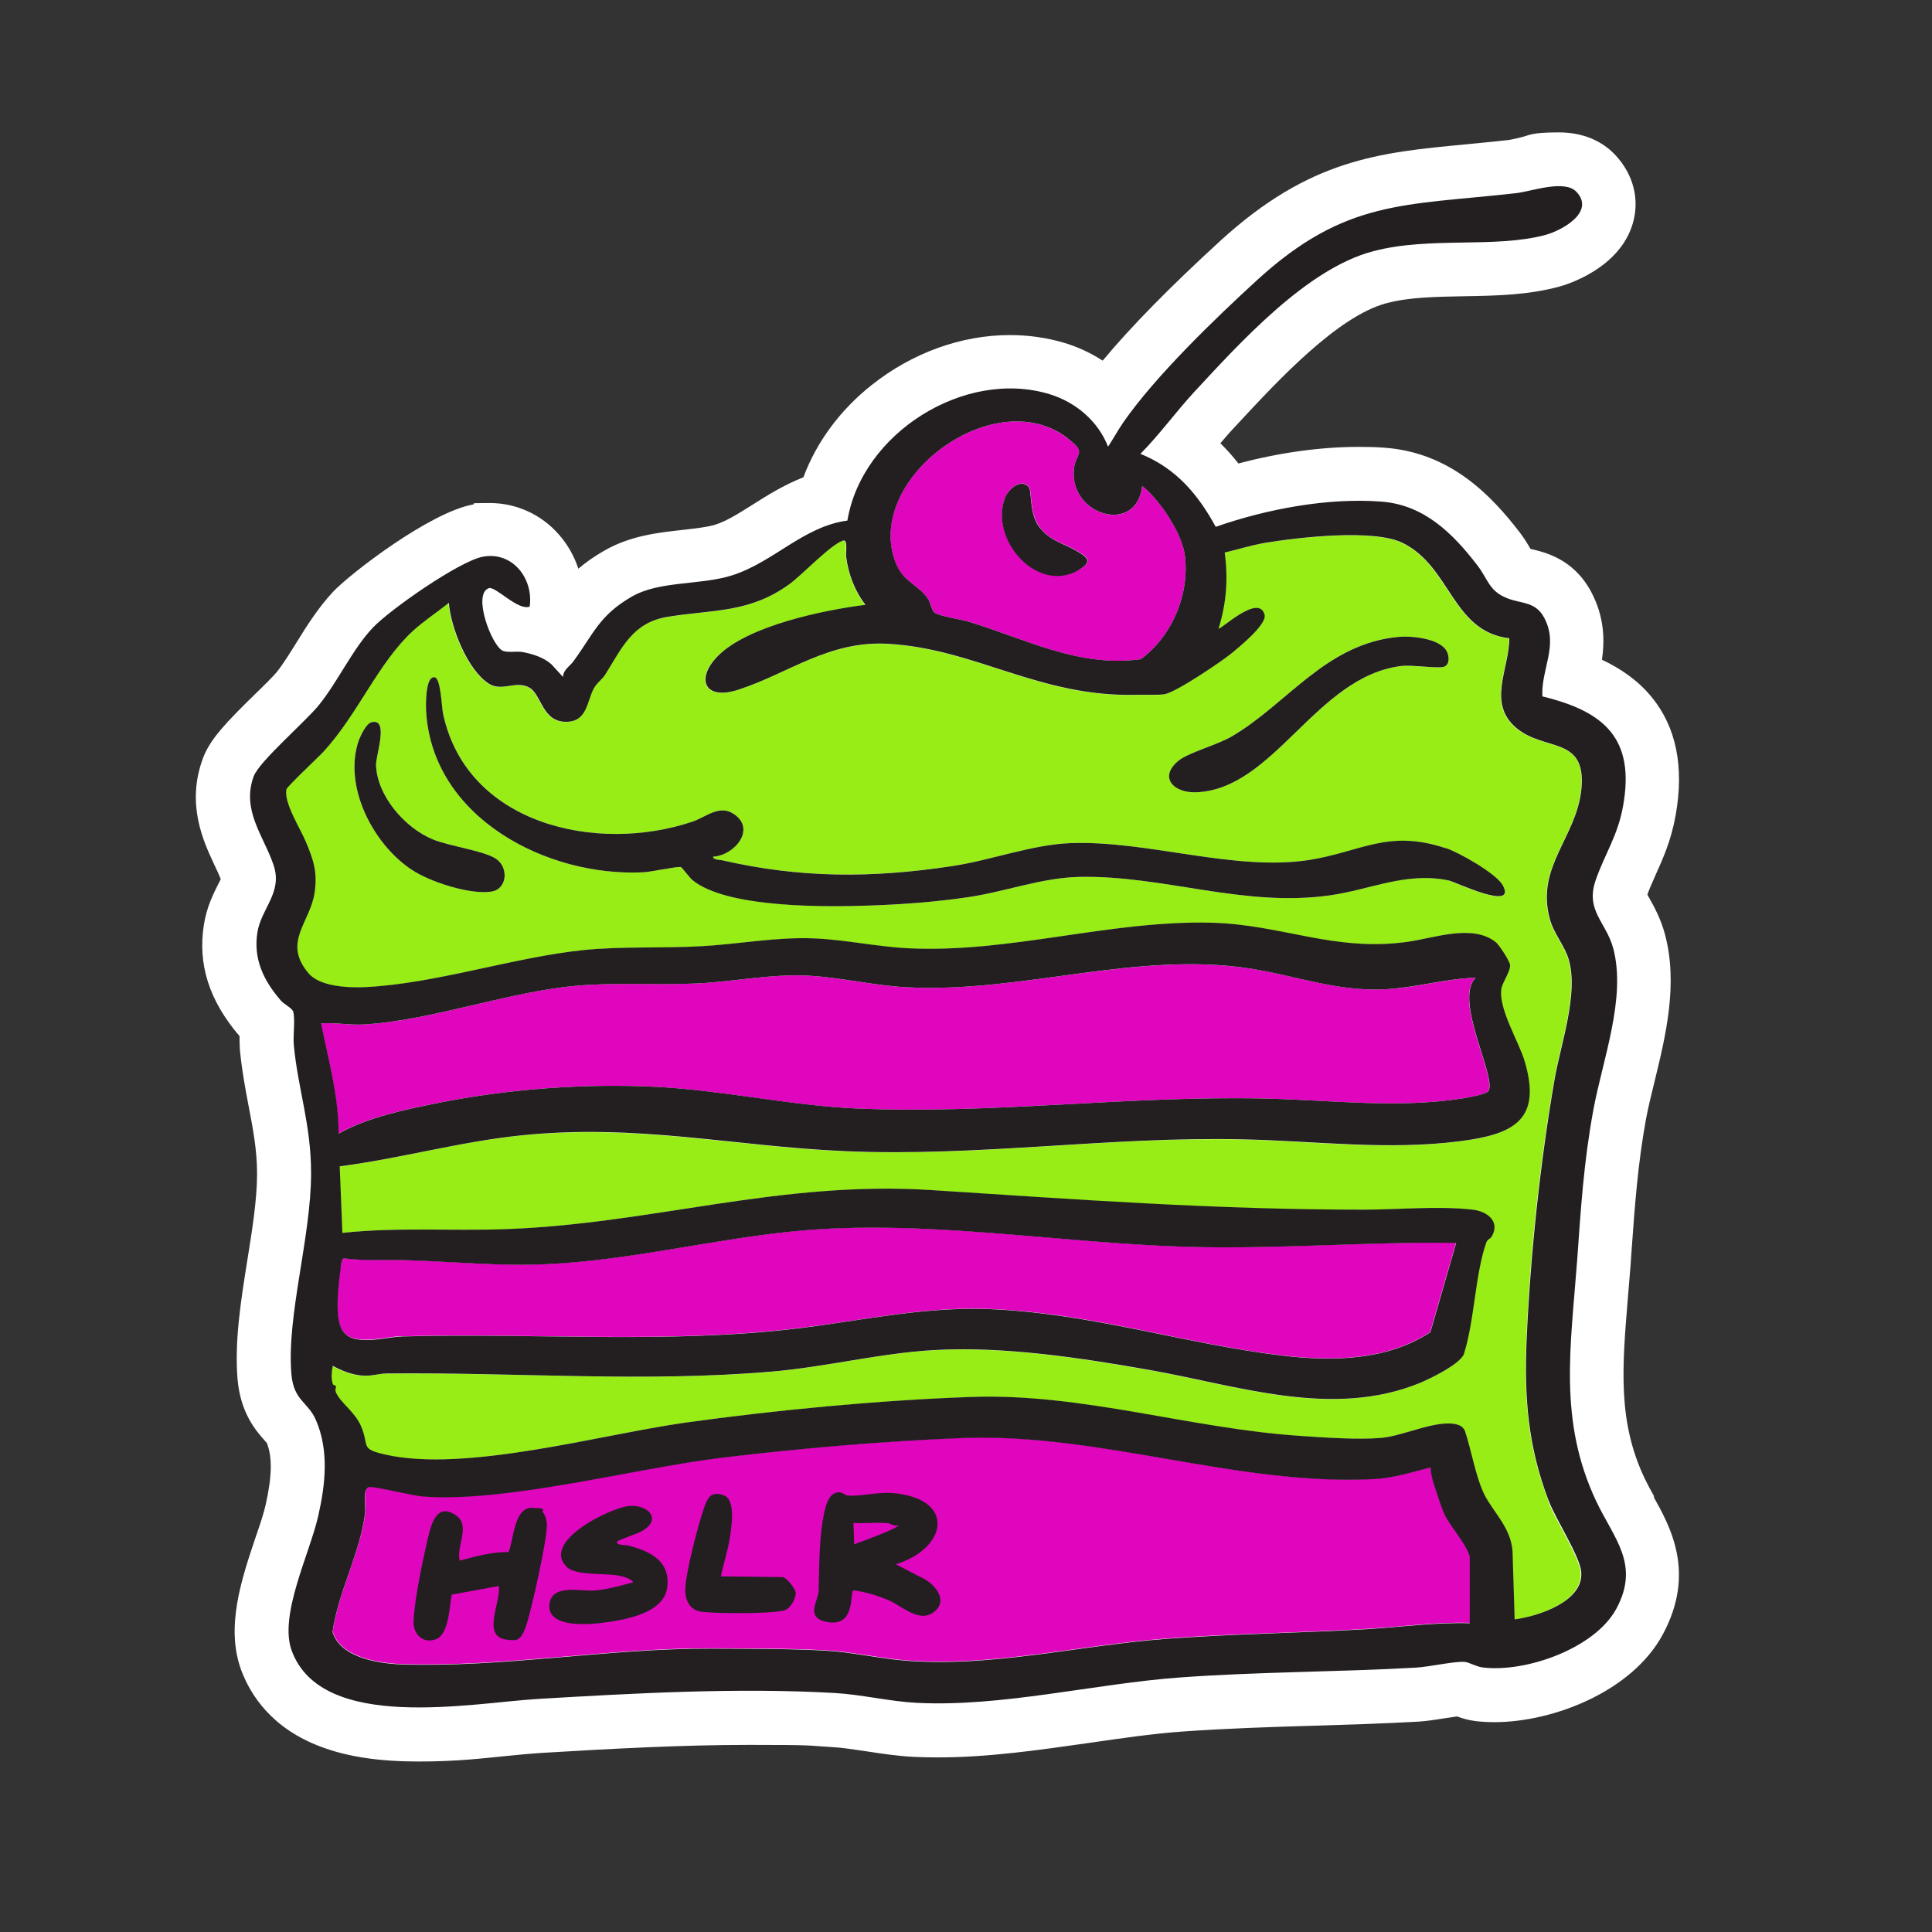
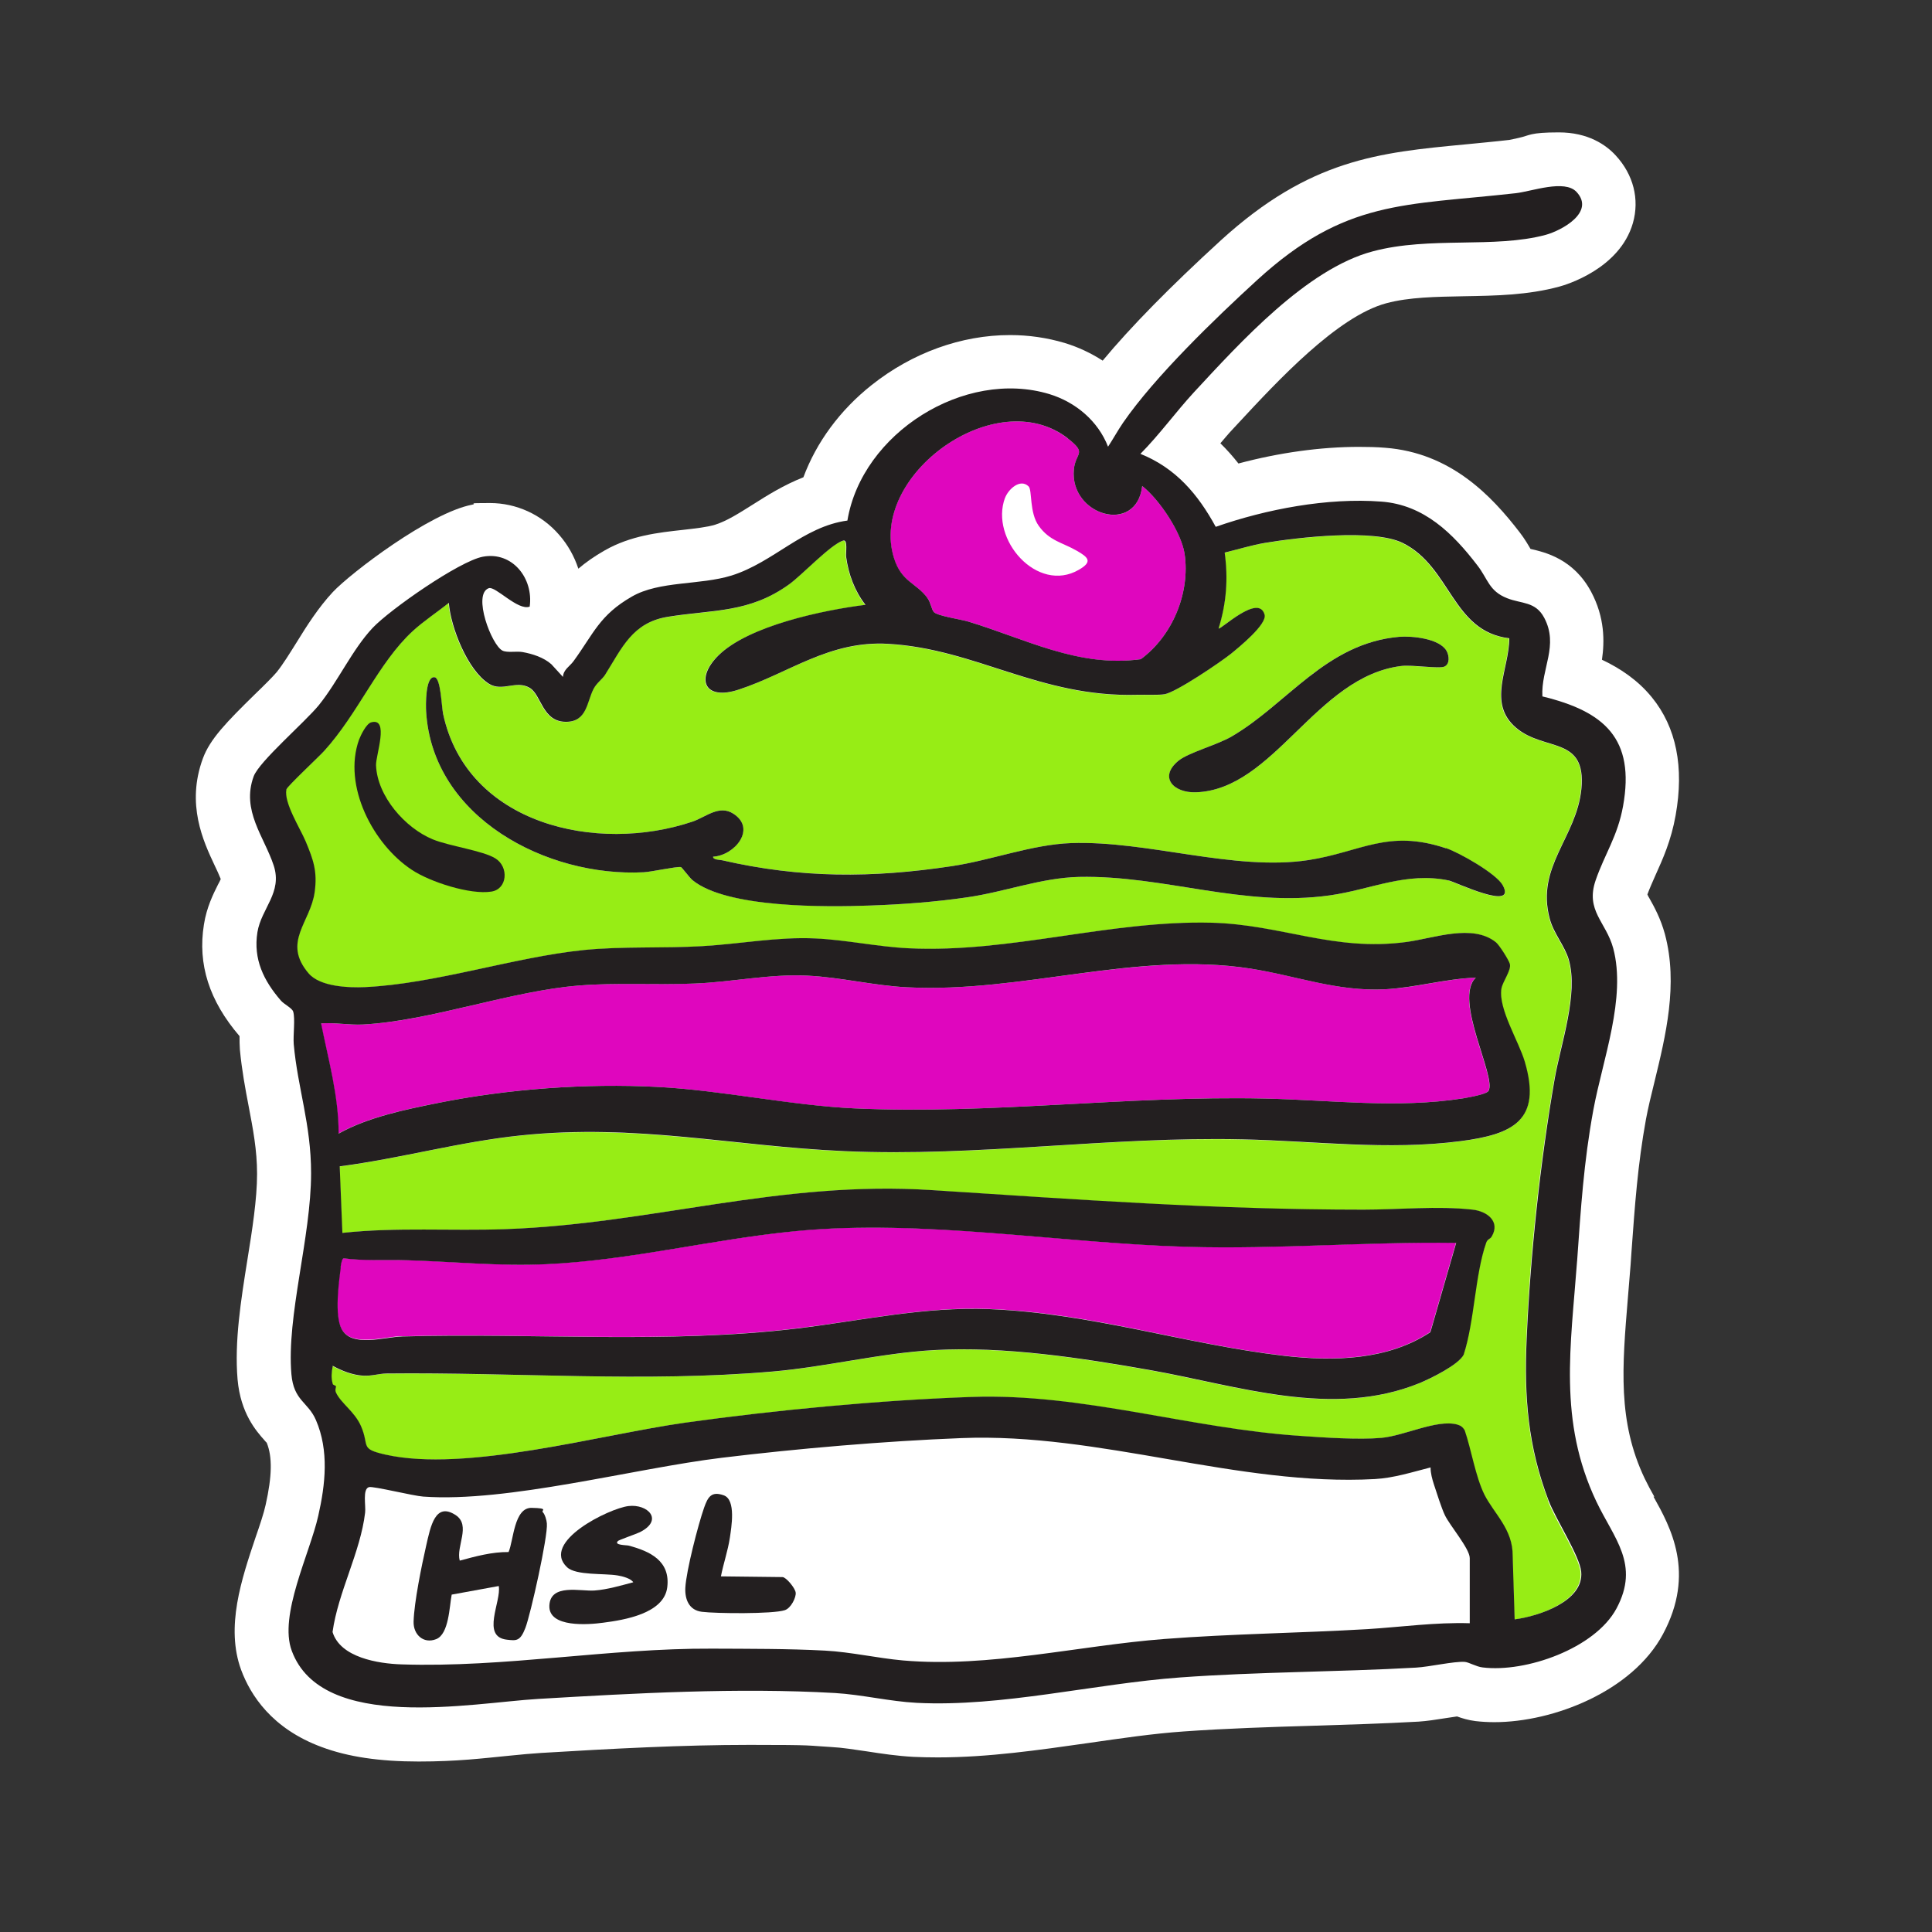
<svg xmlns="http://www.w3.org/2000/svg" id="Layer_1" viewBox="0 0 1080 1080">
  <rect x="0" y="0" width="1080" height="1080" fill="#333333" stroke="none" />
  <defs>
    <style>      .st0 {        fill: #df06be;      }      .st1 {        fill: #231f20;      }      .st2 {        fill: #fff;      }      .st3 {        fill: #97ed15;      }    </style>
  </defs>
  <path class="st2" d="M924.8,836.7c-2-3.5-3.8-6.9-5.4-10.2-15.2-31.9-12.6-62.4-9.4-101,.5-5.9,1-12.1,1.5-18.3l.5-7.3c1.9-26.2,3.5-48.9,8.1-74.2,1.2-6.4,2.9-13.5,4.8-21.1,6.2-25.5,13.3-54.4,5.8-82.4-2.4-8.8-6-15.3-8.7-20.1-.4-.6-.8-1.4-1.1-2.1,1.3-3.5,2.8-6.8,4.5-10.7,4.1-9.1,8.8-19.4,11.3-33.6,4.8-26.9.4-49.1-13.3-65.9-7.9-9.7-17.9-16.3-27.9-21,1.5-10.3,1.6-23.6-6-37.9-9.9-18.6-26-22.2-33.7-24,0,0-.1,0-.2,0-1.4-2.4-3.3-5.7-6-9.2-15.8-20.6-38.6-44.6-75.3-47.4-4.7-.4-9.7-.5-14.7-.5-21.2,0-44.5,3.2-67.3,9.3-3-3.8-6.3-7.6-10.1-11.3,2.4-2.8,4.7-5.6,7.1-8.1l2.6-2.8c22.2-23.9,55.7-60.1,83.1-67.4,12.7-3.4,27.6-3.6,43.4-3.9,17.6-.3,35.7-.6,53.3-5.4,3.4-.9,33.7-9.8,41.1-35.5,3.8-13.3.3-27.1-9.6-37.8-5.4-5.9-15.4-12.9-31.8-12.9s-16.1,1.7-22.5,3.1c-1.8.4-4.3.9-5.1,1.1-8.6,1-16.7,1.7-24.5,2.5-48.7,4.6-87.1,8.3-136.9,53.7-28.2,25.8-50.3,48.3-66,67.2-6.5-4.2-13.7-7.6-21.3-9.9-9.8-2.9-20-4.4-30.5-4.4-27.2,0-54.6,9.9-77.3,27.9-17.8,14.1-30.9,32-38.2,51.6-10.9,4.3-20.2,10.1-28.2,15.2-7.8,4.9-14.5,9.2-21.1,11.3-4.5,1.4-11.1,2.1-18,2.9-13.7,1.5-29.3,3.2-43.8,11.5-5.8,3.3-10.6,6.7-14.7,10.2-2.3-7-5.9-13.4-10.8-19-9.8-11.3-23.9-17.7-38.6-17.7s-6.6.3-9.9.9c-23.8,4.5-67.9,38.2-77.9,48.8-8.2,8.8-14.7,19.1-20.3,28.2-3.9,6.2-7.5,12.1-11.1,16.6-1.9,2.3-7.5,7.9-12.1,12.3-16,15.7-25.2,25.1-29.2,36-9.4,25.6.2,46.2,6.6,59.8,1.3,2.7,2.5,5.3,3.4,7.6-.4,1-1,2.1-1.5,3-2.7,5.4-6.4,12.8-7.9,22.4-3.6,22.3,3,42.7,19.9,62.4,0,2.5,0,5,.2,7.6,1.1,11.5,3,21.7,4.9,31.6,2.4,12.6,4.7,24.4,4.7,37.8,0,14.1-2.7,31.3-5.4,48-3.6,22.5-7.3,45.7-5.5,66.9,1.7,19,10.4,28.8,15.1,34.1.4.4.8,1,1.2,1.3,3.2,7.9,3,18.6-.6,34.7-1,4.6-3.2,11.2-5.6,18.1-7.9,23.5-16.9,50.2-8.1,74.2,5.2,14,17.1,32.8,45,43.1,14.7,5.5,32.4,8.1,54.2,8.1s35.8-1.8,50.2-3.2c6.9-.7,13.3-1.3,18.3-1.6,39.9-2.4,78.8-4.5,116.6-4.5s31.4.4,45.6,1.2c6.1.3,12.7,1.4,19.7,2.4,8.4,1.3,17,2.6,26.3,3.1,4.4.2,8.9.3,13.6.3,28.1,0,56.4-4.1,83.8-8,18.7-2.7,36.4-5.3,53.5-6.5,23.9-1.7,48.6-2.5,72.5-3.2,19.3-.6,39.2-1.2,58.9-2.3,4.6-.3,9.8-1.1,14.8-1.9,1.9-.3,4.5-.7,6.7-1,2.7,1,6.3,2.1,10.3,2.6,3.4.4,7,.6,10.6.6h0c32.9,0,77.1-17.2,94.2-49.2,18.4-34.3,4.2-59.9-5.3-76.9Z" />
  <g>
-     <path class="st0" d="M801.7,829.7c-1-3.1-1.8-6.3-1.9-9.6-10.1,2.6-20.5,5.9-31.1,6.5-76.5,4.3-153.7-26-231.1-22.9-43.2,1.7-91.1,5.8-134,11-49.3,5.9-119.8,25-166.9,21.7-5.7-.4-27.8-5.9-30.3-5.3-3.8.9-1.7,10.5-2.2,14.3-2.6,22.1-15.1,44.4-18.2,66.7,4.3,14.3,25.6,17.7,38.6,18.1,57.6,1.9,115.7-9.1,173.5-8.8,20.6.1,42.6,0,63.2,1.1,14.6.8,29.1,4.2,43.6,5.5,48.2,4.2,98-8.3,146.1-12,37.7-2.9,75.7-3.2,113.4-5.5,19-1.1,38.1-3.9,57.3-3.3v-36.5c0-5.3-11.2-18.4-13.9-24-1.7-3.7-4.6-12.8-6.1-17.1Z" />
    <path class="st0" d="M518.5,334.4c1.9,2.6,2.1,5.8,3.4,7.6,1.7,2.3,15.4,4.3,19.5,5.5,31.8,9.6,61.5,25.9,96.3,21,17.7-13,27.7-37,24.5-58.9-1.7-12-14.1-30.4-23.7-37.9-3.2,27.7-40.7,16.4-38.2-9.3.9-9.6,7.7-8.7-3.4-17.3-40.2-31.3-111.4,20.8-97.3,66.7,4.2,13.7,12.7,13.9,18.8,22.6ZM561.8,278.4c1.8-4.9,8.5-11.1,13.2-6.5,2.1,2.1.3,14.6,5.7,22.1,6,8.4,13.3,9.3,21.1,13.8,6.7,3.8,9.1,6.2,1.3,10.7-23.2,13.5-49.9-17-41.3-40.2Z" />
    <path class="st0" d="M244.6,616.6c39.3-7.9,82.7-11.1,122.9-9,36.2,1.9,73.9,10.4,110.1,12,75.8,3.5,152.5-7.2,229.1-5.5,37.1.8,74,5.7,111-.1,2.8-.4,13.1-2.2,14.3-4.2,4.6-7.6-19.8-51.2-7.1-63.3-17,.7-33.7,5.7-50.7,6.5-26.9,1.4-49.7-7.7-75.6-11.6-63.8-9.7-127.2,13.8-191.6,10.5-18.6-.9-37.1-5.6-55.6-6.5-21-1.1-42.2,3.6-63.2,4.4-21.2.8-43.2-.6-64.4,1.1-38.4,3-83.2,19.9-121,21.8-8,.4-15.7-1.2-23.5-.6,4.2,20.5,9.8,40.4,9.8,61.6,16.2-9.1,37-13.4,55.4-17.1Z" />
    <path class="st0" d="M224.6,747c73.6-2,148.1,4.3,221.2-4.5,36.1-4.3,70.2-12.2,107.1-10.8,57.4,2.2,109.8,19.7,164.7,26.1,27.8,3.2,58,2.6,81.9-13.2l14.4-49.9c-50.1-.7-99.8,3.6-150,2.2-71.7-2-148.2-15.7-219.1-8.8-46.6,4.6-92.7,16.4-139.6,18.5-25.8,1.2-51.7-1.4-77.4-2.2-12-.4-23.9.4-35.9-1.1-.9.3-1.5,4-1.6,5.1-1.2,9-3.5,26.6.4,34.2,5.5,10.7,23.8,4.6,33.8,4.3Z" />
-     <path class="st3" d="M865.5,839c-11.6-30.4-13.7-57.8-12.3-90.3,2-47.3,7.5-99.1,15.7-145.7,3.4-19.7,13.3-47.2,7.9-66.3-2.2-7.7-8.5-14.7-10.7-23.1-7.8-29.1,15-45.3,17.7-72.4,3-29.9-20.4-20.8-36.4-34.2-16.4-13.8-3.9-32.9-3.9-50.1-32-3.8-32.5-39.9-59.6-53.3-16.2-8-58.5-3.1-77.1,0-7.6,1.3-15,3.5-22.4,5.4,2,14.6,1.1,28.4-3.4,42.4,1,1.2,22.4-19.8,25.7-7.7,1.5,5.4-14.4,18.4-18.7,21.8-6.1,4.8-30.9,21.7-37.3,22.7-3.1.5-10.9.2-14.9.3-54.8,1.6-90.2-25.7-139.6-28.5-32.9-1.8-55.4,16.4-83.5,25.6-19.4,6.4-24.2-6.4-11.4-19,17-16.8,59.1-25.4,82.3-28.4-6-7.8-9.4-17.1-10.8-26.8-.3-2.2,1-10-1.7-9.1-6.9,2.1-22.9,19.2-30.1,24.4-22.4,16.2-42.6,14.1-67.9,18.2-19.8,3.2-25.6,17.4-35.1,32.5-1.6,2.6-4.6,4.4-6.4,7.8-3.8,7.3-3.5,18.4-15.4,18.4-13.3,0-13.7-15.1-20.3-19-7.6-4.5-15.3,2.4-22.8-2.3-11.9-7.5-21.4-31.6-22.4-45.2-6.6,5.3-14,10-20.2,15.8-19.2,17.8-30.4,45.9-49.6,67.1-2.9,3.2-20.7,19.7-21,21.4-1.5,7.6,7.8,22,10.8,29.1,4.3,10.2,6.5,16.8,5,28.3-2.3,17-18.3,28-3.4,45.4,6.4,7.5,22.2,8.1,31.5,7.7,39.1-1.8,83.3-16.7,122.1-20.7,21.6-2.2,44.8-.9,66.5-2.2,21.1-1.2,42-5.3,63.2-4.3,17.4.8,34.9,4.7,52.3,5.5,56.8,2.7,112.1-15.7,169.1-14.3,39.2,1,68.2,16.2,108.8,10.8,15.4-2.1,37.1-10.5,50.3.2,1.9,1.5,7.1,9.8,7.7,12,1,3.5-4.1,9.8-4.7,13.9-1.8,11.3,9.8,29.5,13.1,40.9,9.6,32.9-6.6,40.5-35.9,44.3-40.8,5.3-81.2,0-121.9-1-74.3-1.7-148.2,9.9-222.5,6.6-63-2.8-115.9-15.4-180.9-8.8-34.2,3.5-67.3,12.9-101.3,17.3l1.5,37.2c30.3-3.4,60.8-1,91.1-2.1,82.2-3,153.4-27.4,238.7-21.8,82.3,5.4,157.9,11,241,10.9,19.4,0,41.6-2.2,61,0,8.1.9,15.5,6.6,10.7,15-.9,1.5-2.3,1.3-3.1,3.5-6.4,18-6.6,43.8-12.6,62.6-2.9,5.7-18.5,13.4-24.5,15.8-48.9,20-101.5,1.5-150.7-7.2-38.4-6.8-81.7-13.4-120.7-11.2-30.3,1.7-60.3,9.4-90.5,12-72.1,6.1-143.7.2-215.9,1.1-4.3,0-8.1,1.5-13.1,1.2-6-.4-11.7-2.7-16.8-5.5-.5,3.7-.9,6.4,0,10.1.2.8,1.6.7,1.8,1.4.1.3-.8,1.9,0,3.4,2.8,6.2,10.4,10.7,14,18.8,5,11.3-.9,12.6,13.5,15.9,45,10.2,120-11.2,167.6-17.8,50.7-7.1,108.9-12.6,160.1-14.4,62.3-2.1,122.6,17.8,184.3,21.8,12.9.8,32.2,2.2,44.7,1.1,12.9-1.1,31.1-10.5,42.5-7.5,2.1.5,3.3,1.4,4.3,3.3,3.7,10.8,5.9,25.9,11,35.9,5.4,10.8,16,19.5,15.8,34.3l1.1,35.4c13-1.6,38.6-10,37-26.6-.8-8.6-14.2-29.2-18.2-39.7ZM658.6,425.4c5.5-4.6,21.9-9,29.9-13.7,31.2-18.2,52.7-52.2,93.6-55.7,7.2-.6,22.5.9,26.5,7.8,1.5,2.5,2,7.2-1.1,8.8-2.9,1.4-18.3-1-24.3-.3-47.7,6.1-70.9,69.1-114.7,70.6-12.5.4-20.7-8.4-9.9-17.5ZM274.7,498.4c-11.9,1.9-34.3-5.5-44.4-12.1-21.8-14.3-38.8-47.1-29.6-72.8.9-2.6,4.1-8.9,6.8-9.7,10.4-2.9,2.5,18.5,2.7,24,.7,17.4,16.2,35,31.7,41.4,9.2,3.8,28.2,6.3,35.1,10.7,7.5,4.7,6.7,17-2.3,18.5ZM809.9,492.2c-23.9-5.1-43.7,5.1-66.4,8.3-48.4,6.9-92.9-11.3-140.3-10.3-21.3.5-41.5,8.4-62.5,11.4-17.7,2.6-36.5,4-54.3,4.6-24.4.8-80.2,1.4-99.3-14.2-1.7-1.4-6-7.2-6.5-7.3-2.5-.4-16.5,2.7-20.8,2.9-53.9,2.8-118.1-30.4-121.6-89.9-.2-3.2-.5-20,4.8-19.1,3.3.6,3.7,16.1,4.7,20.5,13.4,61.9,86.1,78.2,139.4,60.2,7.6-2.6,14.9-9.6,22.9-4.4,12.9,8.4.6,23.3-11.4,24,0,1.8,3.7,1.7,5.1,2,44,10.1,83.7,9.9,128.3,3.3,22.1-3.3,44.8-12.1,66.7-12.9,42.9-1.5,91.3,15.8,132.7,9.5,29.4-4.4,44.4-17.4,76.9-6.6,7.4,2.5,28.1,14.1,31.7,20.7,8.3,15-26.7-1.9-30.1-2.6Z" />
+     <path class="st3" d="M865.5,839c-11.6-30.4-13.7-57.8-12.3-90.3,2-47.3,7.5-99.1,15.7-145.7,3.4-19.7,13.3-47.2,7.9-66.3-2.2-7.7-8.5-14.7-10.7-23.1-7.8-29.1,15-45.3,17.7-72.4,3-29.9-20.4-20.8-36.4-34.2-16.4-13.8-3.9-32.9-3.9-50.1-32-3.8-32.5-39.9-59.6-53.3-16.2-8-58.5-3.1-77.1,0-7.6,1.3-15,3.5-22.4,5.4,2,14.6,1.1,28.4-3.4,42.4,1,1.2,22.4-19.8,25.7-7.7,1.5,5.4-14.4,18.4-18.7,21.8-6.1,4.8-30.9,21.7-37.3,22.7-3.1.5-10.9.2-14.9.3-54.8,1.6-90.2-25.7-139.6-28.5-32.9-1.8-55.4,16.4-83.5,25.6-19.4,6.4-24.2-6.4-11.4-19,17-16.8,59.1-25.4,82.3-28.4-6-7.8-9.4-17.1-10.8-26.8-.3-2.2,1-10-1.7-9.1-6.9,2.1-22.9,19.2-30.1,24.4-22.4,16.2-42.6,14.1-67.9,18.2-19.8,3.2-25.6,17.4-35.1,32.5-1.6,2.6-4.6,4.4-6.4,7.8-3.8,7.3-3.5,18.4-15.4,18.4-13.3,0-13.7-15.1-20.3-19-7.6-4.5-15.3,2.4-22.8-2.3-11.9-7.5-21.4-31.6-22.4-45.2-6.6,5.3-14,10-20.2,15.8-19.2,17.8-30.4,45.9-49.6,67.1-2.9,3.2-20.7,19.7-21,21.4-1.5,7.6,7.8,22,10.8,29.1,4.3,10.2,6.5,16.8,5,28.3-2.3,17-18.3,28-3.4,45.4,6.4,7.5,22.2,8.1,31.5,7.7,39.1-1.8,83.3-16.7,122.1-20.7,21.6-2.2,44.8-.9,66.5-2.2,21.1-1.2,42-5.3,63.2-4.3,17.4.8,34.9,4.7,52.3,5.5,56.8,2.7,112.1-15.7,169.1-14.3,39.2,1,68.2,16.2,108.8,10.8,15.4-2.1,37.1-10.5,50.3.2,1.9,1.5,7.1,9.8,7.7,12,1,3.5-4.1,9.8-4.7,13.9-1.8,11.3,9.8,29.5,13.1,40.9,9.6,32.9-6.6,40.5-35.9,44.3-40.8,5.3-81.2,0-121.9-1-74.3-1.7-148.2,9.9-222.5,6.6-63-2.8-115.9-15.4-180.9-8.8-34.2,3.5-67.3,12.9-101.3,17.3l1.5,37.2c30.3-3.4,60.8-1,91.1-2.1,82.2-3,153.4-27.4,238.7-21.8,82.3,5.4,157.9,11,241,10.9,19.4,0,41.6-2.2,61,0,8.1.9,15.5,6.6,10.7,15-.9,1.5-2.3,1.3-3.1,3.5-6.4,18-6.6,43.8-12.6,62.6-2.9,5.7-18.5,13.4-24.5,15.8-48.9,20-101.5,1.5-150.7-7.2-38.4-6.8-81.7-13.4-120.7-11.2-30.3,1.7-60.3,9.4-90.5,12-72.1,6.1-143.7.2-215.9,1.1-4.3,0-8.1,1.5-13.1,1.2-6-.4-11.7-2.7-16.8-5.5-.5,3.7-.9,6.4,0,10.1.2.8,1.6.7,1.8,1.4.1.3-.8,1.9,0,3.4,2.8,6.2,10.4,10.7,14,18.8,5,11.3-.9,12.6,13.5,15.9,45,10.2,120-11.2,167.6-17.8,50.7-7.1,108.9-12.6,160.1-14.4,62.3-2.1,122.6,17.8,184.3,21.8,12.9.8,32.2,2.2,44.7,1.1,12.9-1.1,31.1-10.5,42.5-7.5,2.1.5,3.3,1.4,4.3,3.3,3.7,10.8,5.9,25.9,11,35.9,5.4,10.8,16,19.5,15.8,34.3l1.1,35.4c13-1.6,38.6-10,37-26.6-.8-8.6-14.2-29.2-18.2-39.7ZM658.6,425.4c5.5-4.6,21.9-9,29.9-13.7,31.2-18.2,52.7-52.2,93.6-55.7,7.2-.6,22.5.9,26.5,7.8,1.5,2.5,2,7.2-1.1,8.8-2.9,1.4-18.3-1-24.3-.3-47.7,6.1-70.9,69.1-114.7,70.6-12.5.4-20.7-8.4-9.9-17.5ZM274.7,498.4ZM809.9,492.2c-23.9-5.1-43.7,5.1-66.4,8.3-48.4,6.9-92.9-11.3-140.3-10.3-21.3.5-41.5,8.4-62.5,11.4-17.7,2.6-36.5,4-54.3,4.6-24.4.8-80.2,1.4-99.3-14.2-1.7-1.4-6-7.2-6.5-7.3-2.5-.4-16.5,2.7-20.8,2.9-53.9,2.8-118.1-30.4-121.6-89.9-.2-3.2-.5-20,4.8-19.1,3.3.6,3.7,16.1,4.7,20.5,13.4,61.9,86.1,78.2,139.4,60.2,7.6-2.6,14.9-9.6,22.9-4.4,12.9,8.4.6,23.3-11.4,24,0,1.8,3.7,1.7,5.1,2,44,10.1,83.7,9.9,128.3,3.3,22.1-3.3,44.8-12.1,66.7-12.9,42.9-1.5,91.3,15.8,132.7,9.5,29.4-4.4,44.4-17.4,76.9-6.6,7.4,2.5,28.1,14.1,31.7,20.7,8.3,15-26.7-1.9-30.1-2.6Z" />
    <path class="st1" d="M881.6,705.1c2.1-29.5,3.7-55.4,9.1-84.7,5.2-28.1,18.5-62.6,11.1-90.3-4-14.8-15.7-21-9.8-38.1,5-14.5,12.3-24.6,15.3-41.4,6.8-37.7-10.4-52.9-45.1-61.3-.8-15.6,9.3-28.4,1-44-4.9-9.2-12.7-7.7-20.7-10.9-10.2-4-10.7-10.7-16.6-18.3-13.7-17.9-29.8-33.9-53.7-35.7-30.1-2.3-64.3,4.2-92.6,14.1-10-18.3-22.3-32.8-42.1-40.8,10.7-10.8,19.6-23.2,29.9-34.4,25.8-27.8,63-69,100-78.8,31.9-8.5,67.9-1.5,96.6-9.2,9.1-2.5,27.8-12.7,17.3-24-6.7-7.2-25-.3-34,.7-62.4,7-95.1,3.4-144.5,48.5-23.6,21.6-57.2,54-75,79.8-3,4.4-5.5,9-8.4,13.4-5.6-14.4-18.1-24.9-32.8-29.4-47.4-14.3-104.8,21.8-112.9,70.7-24.7,3.3-41.2,23.3-64.7,30.7-17.7,5.5-40.4,2.9-55.8,11.8-18.1,10.4-21.3,20.6-32.6,36.1-2.1,2.9-5.7,4.7-5.9,8.8l-6.5-7.1c-4.3-3.8-10.5-5.8-16.1-6.8-3.5-.6-8.5.5-11.2-.8-6.1-3-16.9-31.5-7.7-34.9,3.7-1.4,16.3,12.8,22.9,10.3,2.2-15.7-9.6-31-26.2-27.9-13.2,2.5-52,29.6-61.6,39.8-11.3,12-19.3,29.8-30,43.1-7.8,9.6-33.4,31.5-36.5,39.9-7,19.1,5.9,33.7,11.2,49.8,5,15.2-6.9,23.9-9.1,37.3-2.4,15.1,3.5,27.1,13.1,38.2,1.8,2.1,6.3,4.2,6.9,6.2,1.2,4-.1,13.1.3,18.2,2.2,24.6,9.7,44.7,9.7,72.1,0,35.9-13.8,79.9-11,112.4,1.3,14.9,9.3,15.4,13.7,25.6,7.4,17.1,5.3,36,1.3,53.6-4.7,21-22.2,55.6-14.8,75.4,16.9,45.8,100.5,29.1,137.8,26.9,54.1-3.2,111.6-6.4,165.8-3.3,15.2.9,30.5,4.7,45.8,5.5,47.6,2.4,99.3-10.7,147.2-14.2,43.9-3.2,88-3,131.9-5.5,7.3-.4,21.2-3.6,27.2-3.2,2.4.2,6.4,2.7,10,3.1,24.1,3,62.8-10.6,74.8-32.9,13.3-24.8-1.4-39.1-11.3-60-21.3-45-14.2-86.7-10.7-134.3ZM596.9,245.1c11.1,8.6,4.3,7.7,3.4,17.3-2.5,25.7,35,36.9,38.2,9.3,9.6,7.5,21.9,25.9,23.7,37.9,3.2,21.9-6.8,45.9-24.5,58.9-34.8,4.8-64.5-11.4-96.3-21-4.2-1.3-17.8-3.2-19.5-5.5-1.3-1.8-1.5-4.9-3.4-7.6-6.2-8.7-14.6-8.9-18.8-22.6-14.2-45.9,57-98,97.3-66.7ZM179.4,572.1c7.8-.6,15.6,1,23.5.6,37.9-2,82.6-18.8,121-21.8,21.2-1.7,43.2-.2,64.4-1.1,21-.8,42.2-5.5,63.2-4.4,18.5.9,37.1,5.6,55.6,6.5,64.4,3.3,127.8-20.3,191.6-10.5,25.9,4,48.7,13,75.6,11.6,17-.9,33.8-5.9,50.7-6.5-12.7,12.1,11.7,55.6,7.1,63.3-1.2,2-11.5,3.7-14.3,4.2-37,5.8-73.9.9-111,.1-76.6-1.7-153.3,9-229.1,5.5-36.2-1.7-73.9-10.1-110.1-12-40.1-2.1-83.6,1.1-122.9,9-18.4,3.7-39.2,8-55.4,17.1,0-21.2-5.7-41.1-9.8-61.6ZM190.4,708.5c.1-1,.7-4.8,1.6-5.1,12,1.6,23.9.7,35.9,1.1,25.7.8,51.5,3.4,77.4,2.2,46.9-2.1,93-14,139.6-18.5,71-6.9,147.4,6.8,219.1,8.8,50.2,1.4,99.9-2.9,150-2.2l-14.4,49.9c-24,15.8-54.2,16.4-81.9,13.2-54.9-6.4-107.4-23.8-164.7-26.1-36.9-1.4-71,6.4-107.1,10.8-73.2,8.8-147.6,2.4-221.2,4.5-10,.3-28.3,6.4-33.8-4.3-3.9-7.7-1.6-25.2-.4-34.2ZM821.6,907.4c-19.1-.6-38.2,2.1-57.3,3.3-37.7,2.2-75.7,2.6-113.4,5.5-48.1,3.7-97.9,16.2-146.1,12-14.5-1.3-29-4.7-43.6-5.5-20.6-1.1-42.7-1-63.2-1.1-57.8-.3-115.9,10.7-173.5,8.8-13-.4-34.3-3.8-38.6-18.1,3.1-22.3,15.6-44.6,18.2-66.7.5-3.8-1.6-13.3,2.2-14.3,2.5-.6,24.6,4.9,30.3,5.3,47.2,3.4,117.6-15.7,166.9-21.7,42.9-5.2,90.8-9.3,134-11,77.5-3.1,154.7,27.1,231.1,22.9,10.6-.6,20.9-3.9,31.1-6.5,0,3.3.9,6.5,1.9,9.6,1.4,4.3,4.3,13.4,6.1,17.1,2.6,5.6,13.9,18.7,13.9,24v36.5ZM846.7,905.2l-1.1-35.4c.2-14.9-10.4-23.6-15.8-34.3-5-10.1-7.3-25.1-11-35.9-1.1-1.9-2.2-2.7-4.3-3.3-11.4-3-29.6,6.4-42.5,7.5-12.5,1.1-31.8-.2-44.7-1.1-61.7-4-122.1-24-184.3-21.8-51.2,1.8-109.3,7.3-160.1,14.4-47.6,6.7-122.5,28-167.6,17.8-14.4-3.3-8.6-4.6-13.5-15.9-3.6-8.2-11.2-12.7-14-18.8-.7-1.6.2-3.1,0-3.4-.2-.7-1.6-.6-1.8-1.4-1-3.7-.6-6.4,0-10.1,5.1,2.8,10.9,5.1,16.8,5.5,5,.3,8.8-1.1,13.1-1.2,72.2-.8,143.8,5.1,215.9-1.1,30.2-2.6,60.2-10.3,90.5-12,39-2.2,82.3,4.4,120.7,11.2,49.1,8.7,101.8,27.2,150.7,7.2,6-2.5,21.6-10.1,24.5-15.8,6.1-18.8,6.3-44.6,12.6-62.6.8-2.2,2.2-1.9,3.1-3.5,4.9-8.4-2.6-14.1-10.7-15-19.4-2.2-41.6,0-61,0-83.1,0-158.7-5.6-241-10.9-85.4-5.6-156.6,18.9-238.7,21.8-30.3,1.1-60.8-1.2-91.1,2.1l-1.5-37.2c34-4.4,67.2-13.8,101.3-17.3,65-6.7,118,6,180.9,8.8,74.4,3.3,148.2-8.3,222.5-6.6,40.8.9,81.1,6.3,121.9,1,29.2-3.8,45.5-11.5,35.9-44.3-3.3-11.4-14.9-29.6-13.1-40.9.7-4.1,5.7-10.4,4.7-13.9-.6-2.2-5.8-10.4-7.7-12-13.2-10.7-35-2.2-50.3-.2-40.6,5.4-69.6-9.8-108.8-10.8-57-1.4-112.3,17-169.1,14.3-17.4-.8-34.9-4.7-52.3-5.5-21.3-1-42.1,3.1-63.2,4.3-21.7,1.3-44.9,0-66.5,2.2-38.9,4-83,18.9-122.1,20.7-9.3.4-25.1-.2-31.5-7.7-14.9-17.5,1.1-28.4,3.4-45.4,1.6-11.5-.7-18-5-28.3-3-7.2-12.3-21.6-10.8-29.1.3-1.6,18.1-18.2,21-21.4,19.2-21.1,30.3-49.3,49.6-67.1,6.2-5.7,13.6-10.5,20.2-15.8,1,13.6,10.5,37.7,22.4,45.2,7.5,4.7,15.2-2.2,22.8,2.3,6.6,3.9,7,19,20.3,19,11.8,0,11.6-11.1,15.4-18.4,1.8-3.4,4.7-5.2,6.4-7.8,9.5-15.1,15.3-29.3,35.1-32.5,25.3-4.1,45.5-2,67.9-18.2,7.2-5.2,23.2-22.3,30.1-24.4,2.8-.9,1.4,6.9,1.7,9.1,1.3,9.7,4.8,19.1,10.8,26.8-23.2,2.9-65.4,11.6-82.3,28.4-12.8,12.7-8,25.4,11.4,19,28.1-9.2,50.6-27.5,83.5-25.6,49.3,2.8,84.7,30.1,139.6,28.5,4.1-.1,11.8.2,14.9-.3,6.4-1,31.3-17.9,37.3-22.7,4.3-3.5,20.2-16.4,18.7-21.8-3.3-12.1-24.8,8.8-25.7,7.7,4.4-14.1,5.4-27.8,3.4-42.4,7.5-1.8,14.8-4.1,22.4-5.4,18.6-3.1,60.8-8,77.1,0,27.1,13.4,27.6,49.5,59.6,53.3,0,17.1-12.5,36.3,3.9,50.1,15.9,13.4,39.3,4.3,36.4,34.2-2.7,27.1-25.5,43.3-17.7,72.4,2.2,8.4,8.5,15.3,10.7,23.1,5.4,19.1-4.4,46.6-7.9,66.3-8.1,46.6-13.6,98.4-15.7,145.7-1.4,32.5.7,59.8,12.3,90.3,4,10.4,17.4,31,18.2,39.7,1.6,16.6-24,24.9-37,26.6Z" />
    <path class="st1" d="M808.3,474.2c-32.5-10.9-47.6,2.1-76.9,6.6-41.5,6.3-89.8-11-132.7-9.5-21.9.8-44.6,9.6-66.7,12.9-44.6,6.7-84.3,6.8-128.3-3.3-1.4-.3-5.1-.2-5.1-2,12.1-.7,24.4-15.6,11.4-24-8-5.2-15.3,1.8-22.9,4.4-53.4,18-126.1,1.7-139.4-60.2-.9-4.4-1.3-19.9-4.7-20.5-5.3-.9-5,15.9-4.8,19.1,3.5,59.5,67.7,92.7,121.6,89.9,4.3-.2,18.3-3.3,20.8-2.9.5,0,4.8,5.9,6.5,7.3,19.1,15.7,74.8,15.1,99.3,14.2,17.8-.6,36.6-2,54.3-4.6,21-3,41.2-10.9,62.5-11.4,47.4-1,91.9,17.2,140.3,10.3,22.7-3.2,42.6-13.3,66.4-8.3,3.4.7,38.4,17.6,30.1,2.6-3.6-6.5-24.3-18.2-31.7-20.7Z" />
    <path class="st1" d="M668.5,442.9c43.8-1.5,67-64.6,114.7-70.6,6-.8,21.4,1.7,24.3.3,3.1-1.5,2.6-6.2,1.1-8.8-4-6.9-19.3-8.4-26.5-7.8-40.9,3.6-62.4,37.5-93.6,55.7-8,4.7-24.5,9.1-29.9,13.7-10.9,9.1-2.6,17.9,9.9,17.5Z" />
    <path class="st1" d="M277,479.9c-6.9-4.4-25.9-6.9-35.1-10.7-15.5-6.4-31-24.1-31.7-41.4-.2-5.5,7.6-26.9-2.7-24-2.7.7-5.8,7.1-6.8,9.7-9.2,25.7,7.8,58.5,29.6,72.8,10.1,6.7,32.6,14,44.4,12.1,9-1.4,9.8-13.8,2.3-18.5Z" />
-     <path class="st1" d="M603,318.6c7.8-4.6,5.3-6.9-1.3-10.7-7.8-4.5-15-5.5-21.1-13.8-5.4-7.5-3.6-20-5.7-22.1-4.6-4.6-11.4,1.6-13.2,6.5-8.6,23.2,18.1,53.7,41.3,40.2Z" />
  </g>
  <g>
-     <path class="st1" d="M500.7,874.4l13.5,7c7.5,3.1,16.6,12.7,8,19.6-8.2,6.6-17.7-3.1-25.5-6.5-5.9-2.5-13.2-4.7-19.6-5.5-2.2.4,1.4,19.7-13.3,17.9s-6.3-11.9-6.2-17.5c.4-14.1.2-33,3.8-46.5,1-3.7,2.8-8.5,7.4-8.7,2.3,0,3.5,1.6,5,1.8,6.2.7,16.6-2,24.8-1.4,36.2,2.9,31.1,31,2,39.9ZM496.5,851.5c-6.1-.7-13.2.3-19.4-.2l.4,12c1.8-.7,26-9.4,24.5-10.7-2.1.8-4.2-.9-5.5-1.1Z" />
    <path class="st1" d="M303.5,845.4c1.1,1.1,2.1,4.5,2.2,6.2.7,7-9.1,50.9-12,58.4s-5,7.2-10.3,6.6c-14.7-1.6-3-21.5-4.6-30l-26.3,4.8c-1.3,6.6-1.5,22.1-8.7,24.9-7.1,2.8-12.8-2.6-12.6-9.8.3-10.8,4.5-31.3,7-42.3s5.1-24.8,16.6-17.2c8.6,5.8,0,17.5,2.2,25.4,8.9-2.4,18-4.9,27.3-4.8,2.8-6.4,3-24.9,12.9-24.7s5.2,1.4,6.2,2.4Z" />
    <path class="st1" d="M345.4,861.5c-2.4,2.3,4.9,2.2,6,2.5,12.1,3.2,23.4,8.6,21.6,23.3s-24.1,18.3-35.8,19.8c-8,1.1-30.7,3-30.1-9.6.6-12.5,17.5-7.8,25.3-8.4,7-.5,14.8-2.8,21.6-4.6-1.4-2.2-6.2-3.4-8.7-3.8-7.5-1.3-23.3.1-28.3-4.6-14.9-14.1,23.5-32.9,34.3-34.2s19.9,7.8,6.4,14.6c-2,1-11.7,4.3-12.4,5Z" />
    <path class="st1" d="M403,881.2l34.4.4c2,0,7.1,6.1,7.4,8.7s-2.6,8.7-6.1,9.8c-6.6,2.2-38.6,1.9-46.4.9-7.1-.9-9.5-6.9-9.2-13.4.5-9.5,7.2-35.4,10.5-44.8,2.1-5.9,4-9.4,11-6.9s4.2,18.1,3.4,23.7c-1.1,7.3-3.6,14.4-5,21.6Z" />
  </g>
</svg>